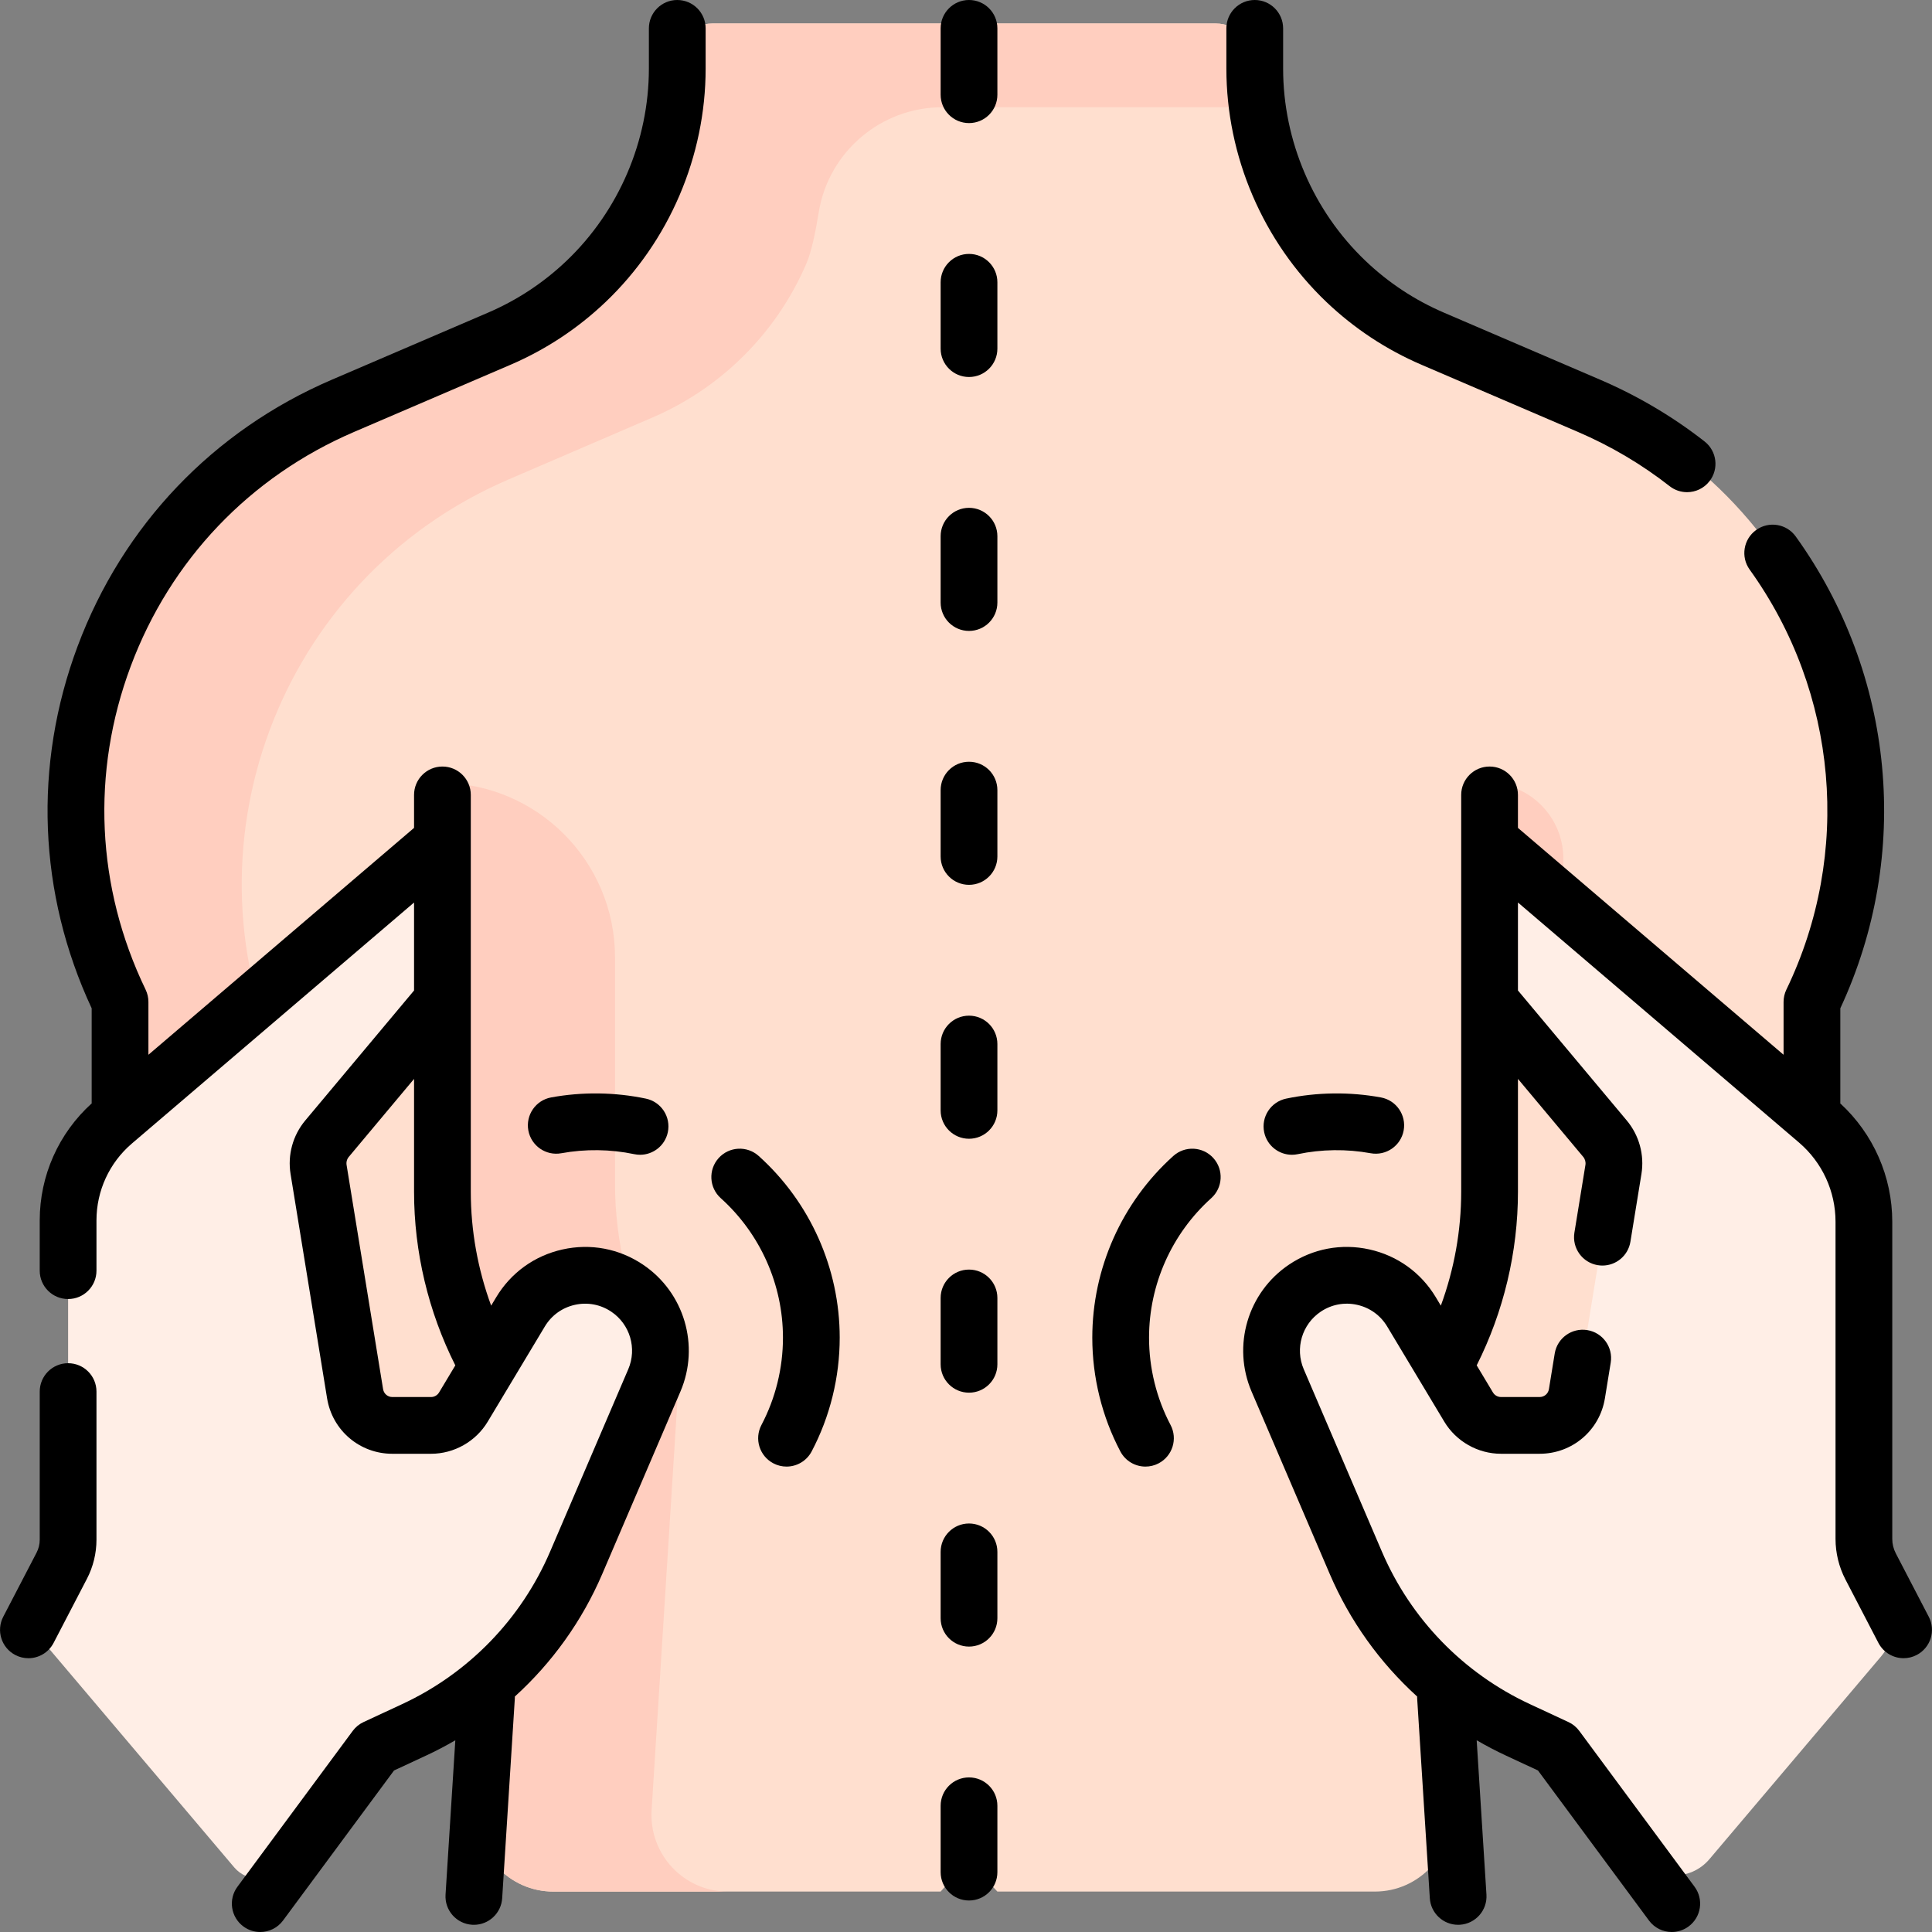
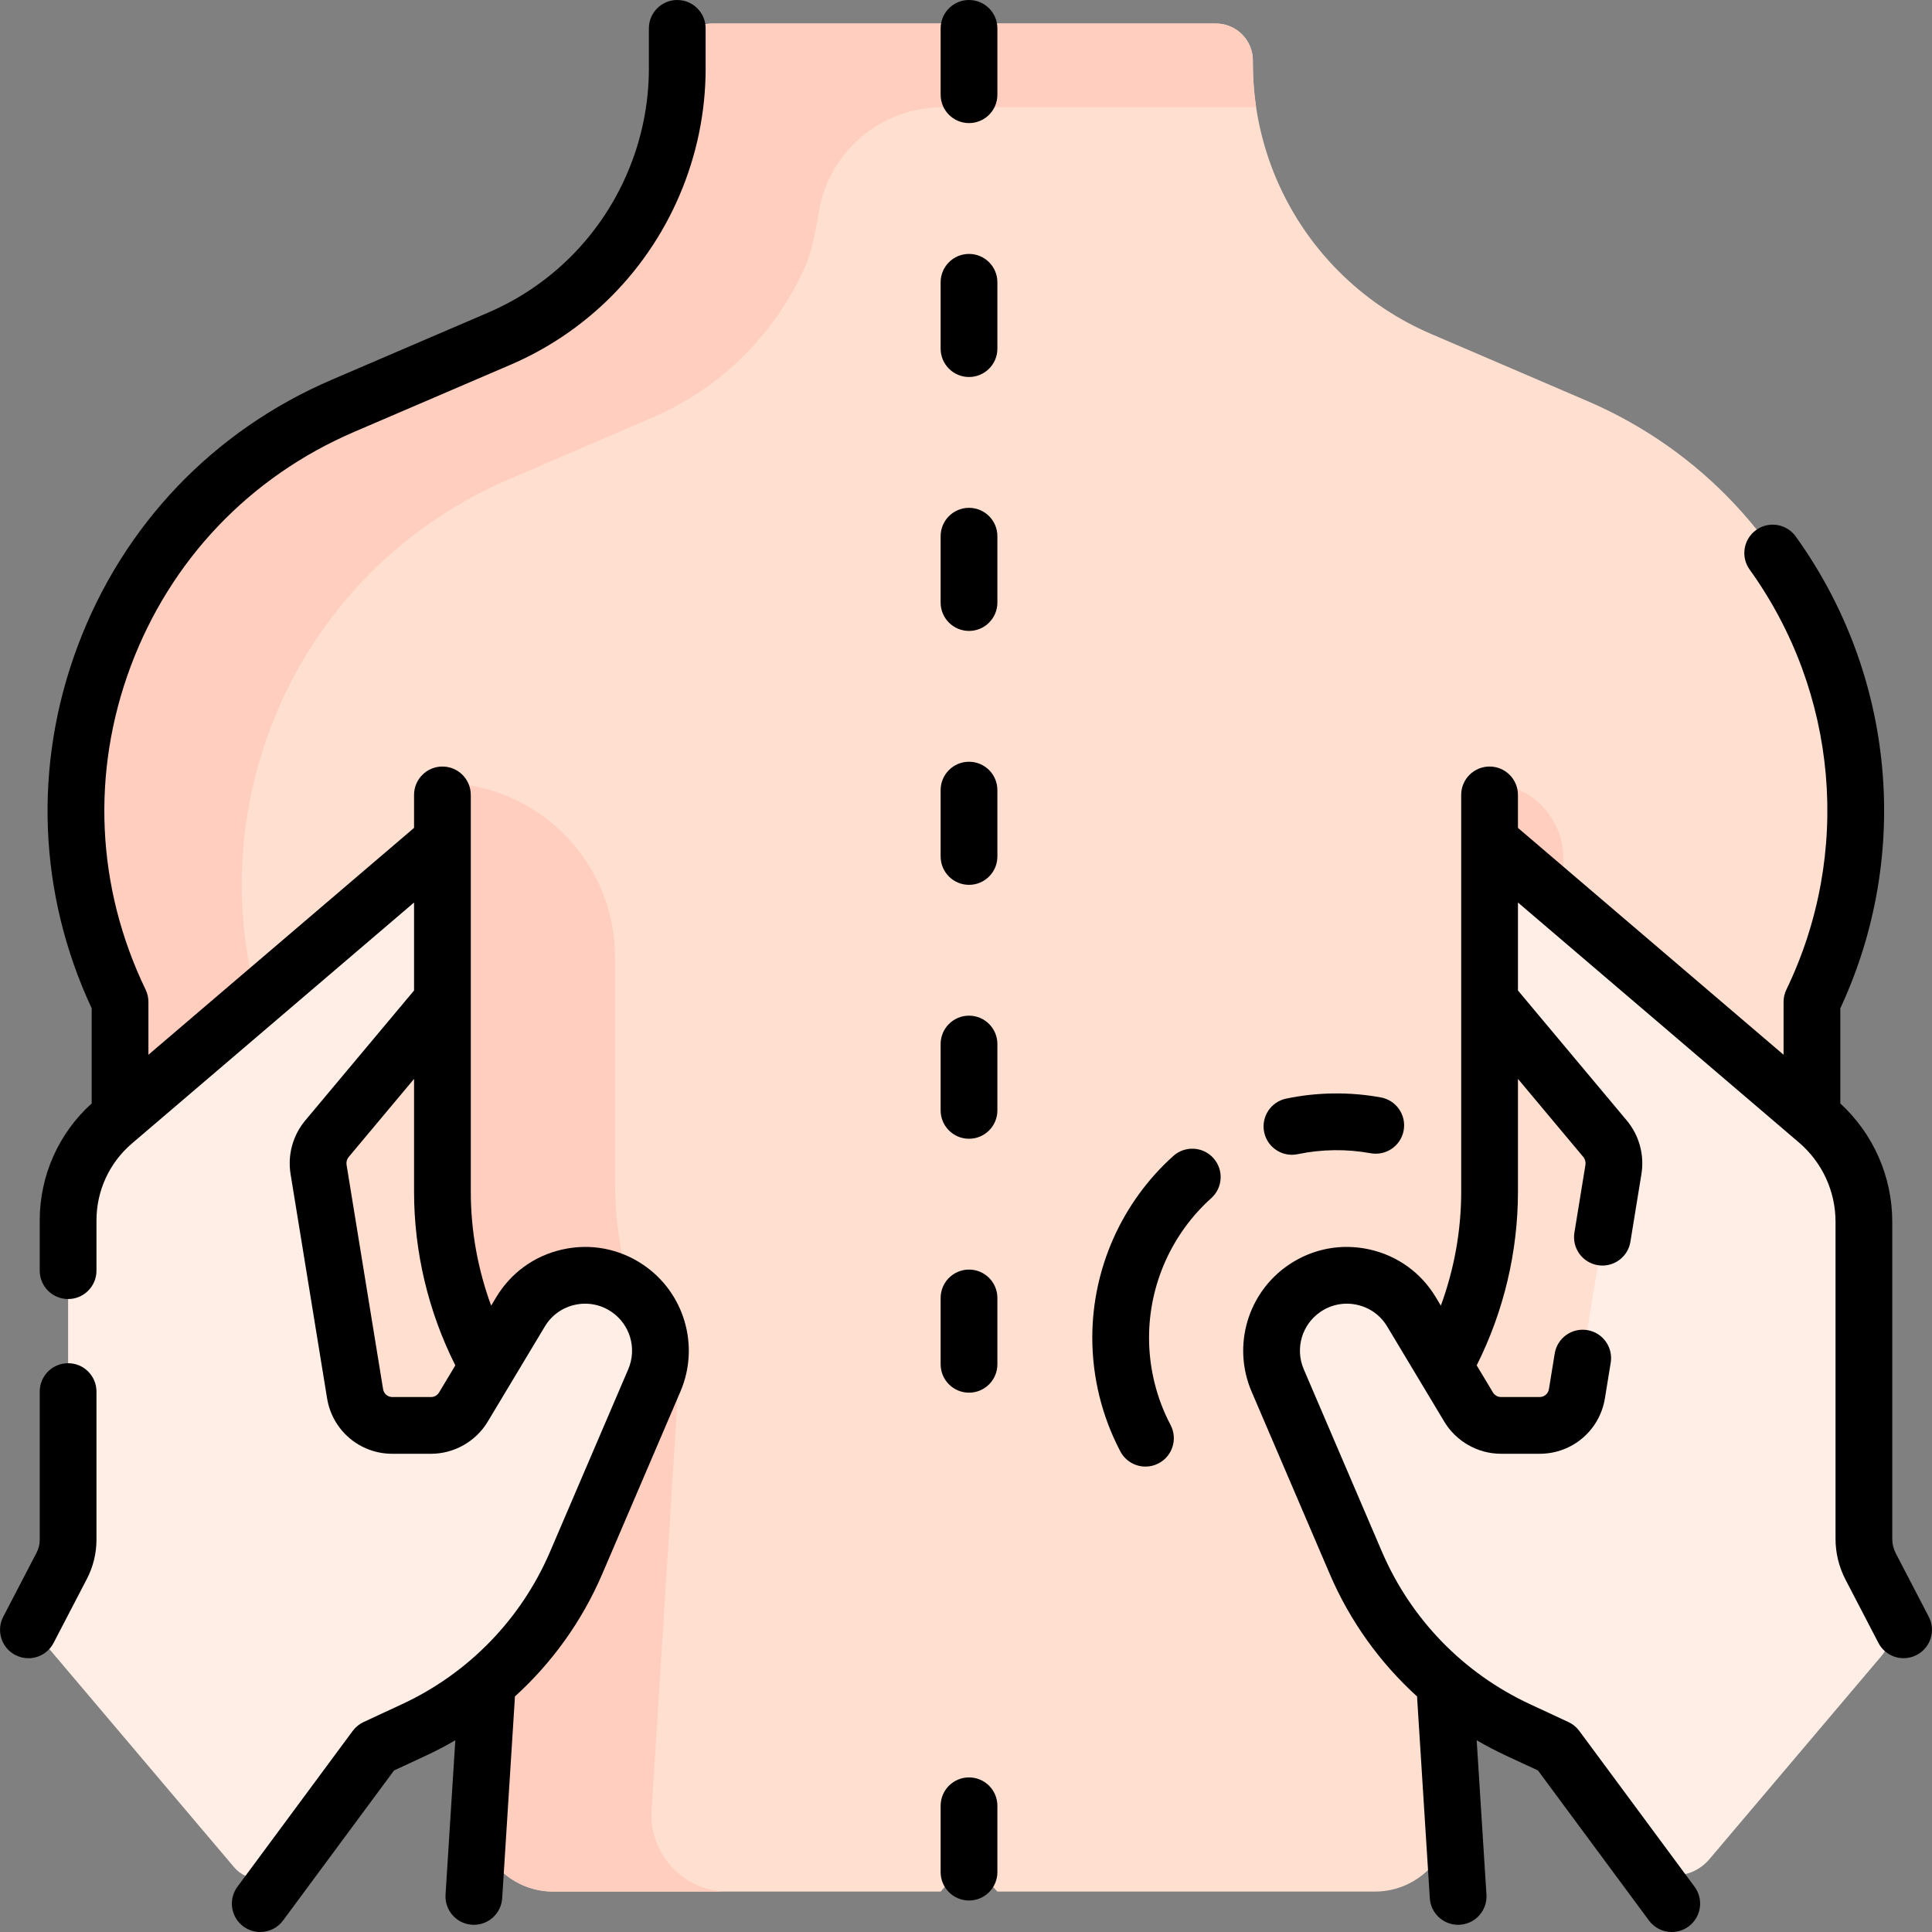
<svg xmlns="http://www.w3.org/2000/svg" id="Capa_1" enable-background="new 0 0 510.701 510.701" height="512" viewBox="0 0 510.701 510.701" width="512">
  <rect x="0" y="0" width="510.701" height="510.701" fill="#808080" stroke="none" />
  <g>
    <g>
      <path d="m116.451 94.694-26.29 11.29c-60.94 26.16-87.75 97.86-58.93 157.57v.01 56.147l33.253-21.962 72.171-71.353 11.092 91.14 41.137 4.972 11.786-182.343z" fill="#ffdfcf" />
      <path d="m75.197 259.25h76.026v138.712h-76.026z" fill="#ffdfcf" />
      <path d="m158.114 189.611-41.162 31.236-31.964 27.3-7.09 20.543 7.09 20.061 13.531-3.632 17.965-21.464 52.708-33.145z" fill="#ffeee6" />
      <path d="m419.541 105.984-26.29-11.29-66.891 81.789-6.307 119.539 73.198 17.732v17.84c0 8.5 2.19 16.87 6.36 24.28l3.72 6.62 59.992 13.126c7.784 1.703 15.148-4.224 15.148-12.192v-99.864-.01c28.82-59.71 2.01-131.41-58.93-157.57z" fill="#ffdfcf" />
      <path d="m393.251 206.962v106.792 17.84c0 8.5 2.19 16.87 6.36 24.28l3.184 5.667c6.849-14.944 10.456-31.338 10.456-47.787v-86.792c-.001-11.046-8.955-20-20-20z" fill="#ffcebf" />
      <path d="m352.587 259.25h75.809v157.385h-75.809z" fill="#ffdfcf" />
      <path d="m405.063 231.962-11.312-9.661-57.63-41.44-11.93 36.77 70.03 47.48 10.842 12.951 10.249 1.518 1.917-31.142z" fill="#ffeee6" />
      <path d="m378.251 88.254c-4.25-1.82-8.32-4.01-12.16-6.55-3.84-2.53-7.46-5.41-10.8-8.6-15.4-14.67-24.11-35.01-24.11-56.28v-.834c0-5.399-4.377-9.775-9.776-9.775h-133.109c-5.399 0-9.776 4.376-9.776 9.775v.834c0 10.63-2.18 21.04-6.28 30.61-4.1 9.58-10.13 18.34-17.83 25.67-6.69 6.38-14.46 11.51-22.96 15.15l-15 6.44v114.14 104.92c0 15.31 3.72 30.4 10.84 43.96l4.55 8.67c.81 1.54 1.18 3.26 1.07 4.99l-6.791 107.182c-.737 11.625 8.494 21.458 20.142 21.458h102.385l1.771-2.021h11.342l1.887 2.021h99.791c11.649 0 20.879-9.833 20.142-21.458l-6.791-107.182c-.11-1.73.26-3.45 1.07-4.99l4.55-8.67c7.12-13.56 10.84-28.65 10.84-43.96v-104.92-114.14z" fill="#ffdfcf" />
      <path d="m331.181 16.824v-.834c0-5.399-4.377-9.776-9.776-9.776h-133.109c-5.399 0-9.776 4.377-9.776 9.776v.834c0 10.63-2.18 21.04-6.28 30.61-4.1 9.58-10.13 18.34-17.83 25.67-6.69 6.38-14.46 11.51-22.96 15.15l-15 6.44-26.29 11.29c-60.94 26.16-87.75 97.86-58.93 157.57v.01 99.864c0 7.968 7.365 13.895 15.148 12.192l29.123-6.372v-84.928-.01c-28.82-59.71-2.01-131.41 58.93-157.57l37.979-16.351c8.5-3.64 16.27-8.77 22.96-15.15 7.7-7.33 13.73-16.09 17.83-25.67 1.249-2.916 2.321-7.884 3.206-13.38 2.584-16.043 16.438-27.84 32.689-27.84l82.942-.006c-.568-3.792-.856-7.636-.856-11.519z" fill="#ffcebf" />
      <path d="m172.246 478.457 6.79-107.672c.11-1.738-.26-3.466-1.07-5.013l-4.55-8.71c-7.12-13.622-10.84-28.781-10.84-44.161v-59.813c0-25.474-20.651-46.126-46.126-46.126v105.939c0 15.38 3.72 30.539 10.84 44.161l4.55 8.71c.81 1.547 1.18 3.275 1.07 5.013l-6.79 107.672c-.737 11.678 8.494 21.557 20.142 21.557h46.126c-11.649 0-20.879-9.878-20.142-21.557z" fill="#ffcebf" />
      <g>
        <g>
          <path d="m498.924 422.626-4.453-8.564c-1.16-2.24-1.77-4.73-1.77-7.26v-83.82c0-10.26-4.49-20-12.29-26.67l-75.348-64.349v46.1l19.188 22.919c1.89 2.27 2.71 5.25 2.24 8.17l-9.65 59.27c-.79 4.82-4.96 8.37-9.85 8.37h-10.22c-3.51 0-6.76-1.84-8.56-4.84l-15.09-25.16c-5.87-9.77-18.72-12.64-28.18-6.29-5.66 3.79-8.82 10.07-8.82 16.54 0 2.63.52 5.3 1.61 7.84l20.66 48.21c8.35 19.5 23.62 35.24 42.86 44.18l10.18 4.73 21.315 28.812c4.68 6.326 14.037 6.633 19.122.628l45.346-53.553c3.615-4.269 4.291-10.3 1.71-15.263z" fill="#ffeee6" />
        </g>
        <g>
          <path d="m165.763 339.046c-9.463-6.351-22.316-3.482-28.179 6.291l-15.095 25.158c-1.803 3.004-5.05 4.843-8.554 4.843h-10.225c-4.891 0-9.06-3.546-9.846-8.373l-9.65-59.268c-.475-2.917.342-5.897 2.24-8.164l12.065-14.415-13.53-36.972-54.694 46.715c-7.8 6.662-12.291 16.404-12.291 26.662v83.828c0 2.527-.609 5.017-1.774 7.259l-5.54 10.653c-1.923 3.697-1.419 8.19 1.274 11.371l49.922 58.956c3.528 4.167 10.02 3.954 13.267-.436l24.116-32.601 10.182-4.733c19.243-8.944 34.507-24.677 42.865-44.182l20.656-48.208c3.771-8.804.744-19.046-7.209-24.384z" fill="#ffeee6" />
        </g>
      </g>
    </g>
    <g>
-       <path d="m375.788 96.435 41.299 17.729c8.71 3.739 16.869 8.565 24.253 14.343 1.372 1.074 3 1.594 4.617 1.594 2.228 0 4.433-.988 5.911-2.878 2.553-3.262 1.978-7.976-1.284-10.528-8.402-6.575-17.682-12.064-27.579-16.313l-41.3-17.73c-7.697-3.303-14.676-7.908-20.742-13.688-13.846-13.193-21.786-31.727-21.786-50.85v-10.614c0-4.143-3.357-7.5-7.5-7.5s-7.5 3.357-7.5 7.5v10.613c0 23.207 9.637 45.699 26.438 61.709 7.363 7.015 15.832 12.604 25.173 16.613z" />
      <path d="m509.845 427.368-8.718-16.766c-.607-1.168-.929-2.481-.929-3.799v-83.827c0-11.941-4.998-23.256-13.747-31.306.003-.093.014-.184.014-.278l.001-24.859c18.902-40.602 14.444-88.231-11.784-124.721-2.418-3.366-7.107-4.13-10.467-1.713-3.364 2.417-4.131 7.104-1.713 10.467 23.356 32.495 27.076 75.035 9.708 111.021-.49 1.017-.745 2.131-.745 3.26v13.967l-70.216-59.972v-8.718c0-4.143-3.357-7.5-7.5-7.5s-7.5 3.357-7.5 7.5v104.918c0 10.252-1.847 20.477-5.381 30.089l-1.321-2.202c-3.903-6.506-10.132-10.999-17.537-12.652-7.404-1.648-14.952-.234-21.251 3.994-10.938 7.34-15.111 21.455-9.924 33.564l20.657 48.208c5.339 12.459 13.257 23.464 23.11 32.412-.001.169-.004.337.007.508l3.344 52.81c.252 3.973 3.552 7.026 7.479 7.026.159 0 .319-.005.48-.015 4.134-.262 7.273-3.825 7.012-7.959l-2.584-40.807c2.509 1.463 5.093 2.818 7.75 4.053l8.45 3.929 29.339 39.66c1.471 1.989 3.738 3.041 6.035 3.04 1.55 0 3.113-.479 4.454-1.471 3.33-2.463 4.033-7.159 1.569-10.489l-30.475-41.196c-.745-1.008-1.731-1.812-2.868-2.341l-10.183-4.734c-17.594-8.177-31.49-22.501-39.132-40.334l-20.657-48.207c-2.349-5.484-.459-11.878 4.495-15.202 2.854-1.915 6.273-2.557 9.625-1.809 3.354.748 6.175 2.783 7.942 5.729l15.096 25.159c3.141 5.232 8.882 8.483 14.984 8.483h10.226c8.61 0 15.864-6.168 17.248-14.667l1.533-9.419c.666-4.089-2.109-7.942-6.197-8.607-4.09-.664-7.942 2.109-8.607 6.197l-1.533 9.418c-.196 1.204-1.224 2.078-2.443 2.078h-10.226c-.864 0-1.678-.461-2.122-1.201l-4.3-7.167c7.133-14.182 10.907-30.003 10.907-45.88v-29.847l17.246 20.605c.499.596.714 1.378.589 2.146l-2.912 17.887c-.666 4.088 2.108 7.942 6.197 8.607.408.066.813.099 1.214.099 3.611 0 6.795-2.615 7.394-6.296l2.912-17.888c.825-5.073-.593-10.243-3.892-14.183l-28.748-34.346v-23.256l74.286 63.448c6.141 5.244 9.662 12.884 9.662 20.959v83.827c0 3.716.906 7.423 2.62 10.719l8.718 16.766c1.336 2.569 3.951 4.042 6.66 4.042 1.166 0 2.349-.273 3.454-.848 3.675-1.91 5.106-6.438 3.195-10.113z" />
      <path d="m310.151 305.566c-13.611 12.235-21.417 29.742-21.417 48.031 0 10.469 2.565 20.868 7.419 30.074 1.344 2.549 3.947 4.004 6.642 4.004 1.179 0 2.376-.279 3.491-.867 3.664-1.933 5.068-6.469 3.137-10.133-3.722-7.058-5.688-15.038-5.688-23.078 0-14.04 5.994-27.481 16.444-36.877 3.081-2.769 3.333-7.511.563-10.591-2.766-3.079-7.509-3.333-10.591-.563z" />
      <path d="m339.967 290.409c-4.054.853-6.648 4.829-5.797 8.883.743 3.533 3.859 5.959 7.332 5.959.512 0 1.03-.053 1.551-.162 6.271-1.318 12.938-1.402 19.26-.244 4.067.744 7.982-1.949 8.729-6.024.747-4.074-1.95-7.982-6.024-8.729-8.229-1.509-16.881-1.401-25.051.317z" />
      <path d="m179.024 0c-4.143 0-7.5 3.357-7.5 7.5v10.613c0 19.123-7.94 37.656-21.786 50.85-6.064 5.777-13.043 10.383-20.743 13.688l-41.299 17.729c-31.368 13.466-55.229 38.491-67.185 70.466-11.752 31.431-10.418 65.342 3.723 95.688v24.858c0 .089.01.176.013.264-8.742 7.905-13.745 19.103-13.745 30.929v13.298c0 4.143 3.357 7.5 7.5 7.5s7.5-3.357 7.5-7.5v-13.298c0-7.827 3.413-15.232 9.365-20.315l74.583-63.702v23.256l-28.748 34.345c-3.299 3.94-4.717 9.11-3.892 14.185l9.65 59.268c1.384 8.499 8.638 14.667 17.248 14.667h10.226c6.104 0 11.846-3.251 14.984-8.484l15.096-25.157c1.768-2.947 4.588-4.982 7.942-5.731 3.354-.748 6.771-.105 9.626 1.81 4.953 3.324 6.843 9.718 4.494 15.201l-20.657 48.208c-7.642 17.834-21.539 32.158-39.133 40.336l-10.182 4.732c-1.137.528-2.123 1.333-2.868 2.341l-30.475 41.196c-2.464 3.33-1.761 8.026 1.569 10.489 1.341.993 2.904 1.472 4.454 1.471 2.297 0 4.564-1.052 6.035-3.04l29.339-39.66 8.449-3.927c2.657-1.235 5.241-2.59 7.751-4.054l-2.584 40.806c-.262 4.134 2.878 7.697 7.012 7.959.161.01.321.015.48.015 3.926 0 7.227-3.054 7.479-7.026l3.344-52.81c.011-.171.007-.339.006-.508 9.852-8.948 17.771-19.953 23.11-32.412l20.657-48.209c5.188-12.108 1.015-26.224-9.923-33.563-6.3-4.228-13.849-5.646-21.253-3.993-7.405 1.652-13.634 6.146-17.536 12.653l-1.321 2.201c-3.534-9.614-5.381-19.838-5.381-30.091v-104.918c0-4.143-3.357-7.5-7.5-7.5s-7.5 3.357-7.5 7.5v8.718l-70.217 59.973v-13.968c0-1.129-.255-2.243-.745-3.26-13.042-27.022-14.437-57.382-3.928-85.486s31.484-50.101 59.056-61.937l41.298-17.729c9.344-4.011 17.813-9.6 25.174-16.612 16.802-16.011 26.438-38.502 26.438-61.709v-10.614c0-4.143-3.357-7.5-7.5-7.5zm-62.966 368.089c-.444.741-1.258 1.201-2.122 1.201h-10.226c-1.22 0-2.247-.874-2.443-2.077l-9.65-59.267c-.125-.769.09-1.551.589-2.147l17.246-20.604v29.848c0 15.877 3.773 31.698 10.907 45.88z" />
      <path d="m18.003 360.348c-4.143 0-7.5 3.357-7.5 7.5v39.163c0 1.182-.288 2.36-.833 3.408l-8.813 16.949c-1.911 3.675-.48 8.203 3.194 10.114 1.105.575 2.288.848 3.454.848 2.708 0 5.324-1.473 6.66-4.042l8.813-16.95c1.651-3.177 2.524-6.748 2.524-10.327v-39.163c.001-4.143-3.356-7.5-7.499-7.5z" />
-       <path d="m200.55 305.566c-3.08-2.771-7.823-2.517-10.591.563-2.77 3.08-2.518 7.822.563 10.591 10.45 9.396 16.444 22.837 16.444 36.877 0 8.04-1.967 16.021-5.688 23.078-1.932 3.664-.527 8.2 3.137 10.133 1.116.588 2.312.867 3.491.867 2.694 0 5.298-1.456 6.642-4.004 4.854-9.206 7.419-19.605 7.419-30.074 0-18.288-7.806-35.795-21.417-48.031z" />
-       <path d="m145.684 290.091c-4.074.747-6.771 4.655-6.024 8.729s4.661 6.775 8.729 6.024c6.323-1.158 12.988-1.073 19.26.244.521.109 1.039.162 1.551.162 3.472 0 6.589-2.426 7.332-5.959.852-4.054-1.743-8.03-5.797-8.883-8.171-1.717-16.823-1.825-25.051-.317z" />
      <path d="m256.147 0c-4.143 0-7.5 3.357-7.5 7.5v17.538c0 4.143 3.357 7.5 7.5 7.5s7.5-3.357 7.5-7.5v-17.538c0-4.143-3.357-7.5-7.5-7.5z" />
      <path d="m256.147 67.12c-4.143 0-7.5 3.357-7.5 7.5v17.537c0 4.143 3.357 7.5 7.5 7.5s7.5-3.357 7.5-7.5v-17.537c0-4.142-3.357-7.5-7.5-7.5z" />
      <path d="m256.147 134.239c-4.143 0-7.5 3.357-7.5 7.5v17.537c0 4.143 3.357 7.5 7.5 7.5s7.5-3.357 7.5-7.5v-17.537c0-4.142-3.357-7.5-7.5-7.5z" />
      <path d="m256.147 201.358c-4.143 0-7.5 3.357-7.5 7.5v17.538c0 4.143 3.357 7.5 7.5 7.5s7.5-3.357 7.5-7.5v-17.538c0-4.142-3.357-7.5-7.5-7.5z" />
      <path d="m256.147 268.479c-4.143 0-7.5 3.357-7.5 7.5v17.537c0 4.143 3.357 7.5 7.5 7.5s7.5-3.357 7.5-7.5v-17.537c0-4.143-3.357-7.5-7.5-7.5z" />
      <path d="m256.147 335.598c-4.143 0-7.5 3.357-7.5 7.5v17.538c0 4.143 3.357 7.5 7.5 7.5s7.5-3.357 7.5-7.5v-17.538c0-4.143-3.357-7.5-7.5-7.5z" />
-       <path d="m256.147 402.718c-4.143 0-7.5 3.357-7.5 7.5v17.537c0 4.143 3.357 7.5 7.5 7.5s7.5-3.357 7.5-7.5v-17.537c0-4.143-3.357-7.5-7.5-7.5z" />
      <path d="m256.147 469.837c-4.143 0-7.5 3.357-7.5 7.5v17.537c0 4.143 3.357 7.5 7.5 7.5s7.5-3.357 7.5-7.5v-17.537c0-4.143-3.357-7.5-7.5-7.5z" />
    </g>
  </g>
</svg>